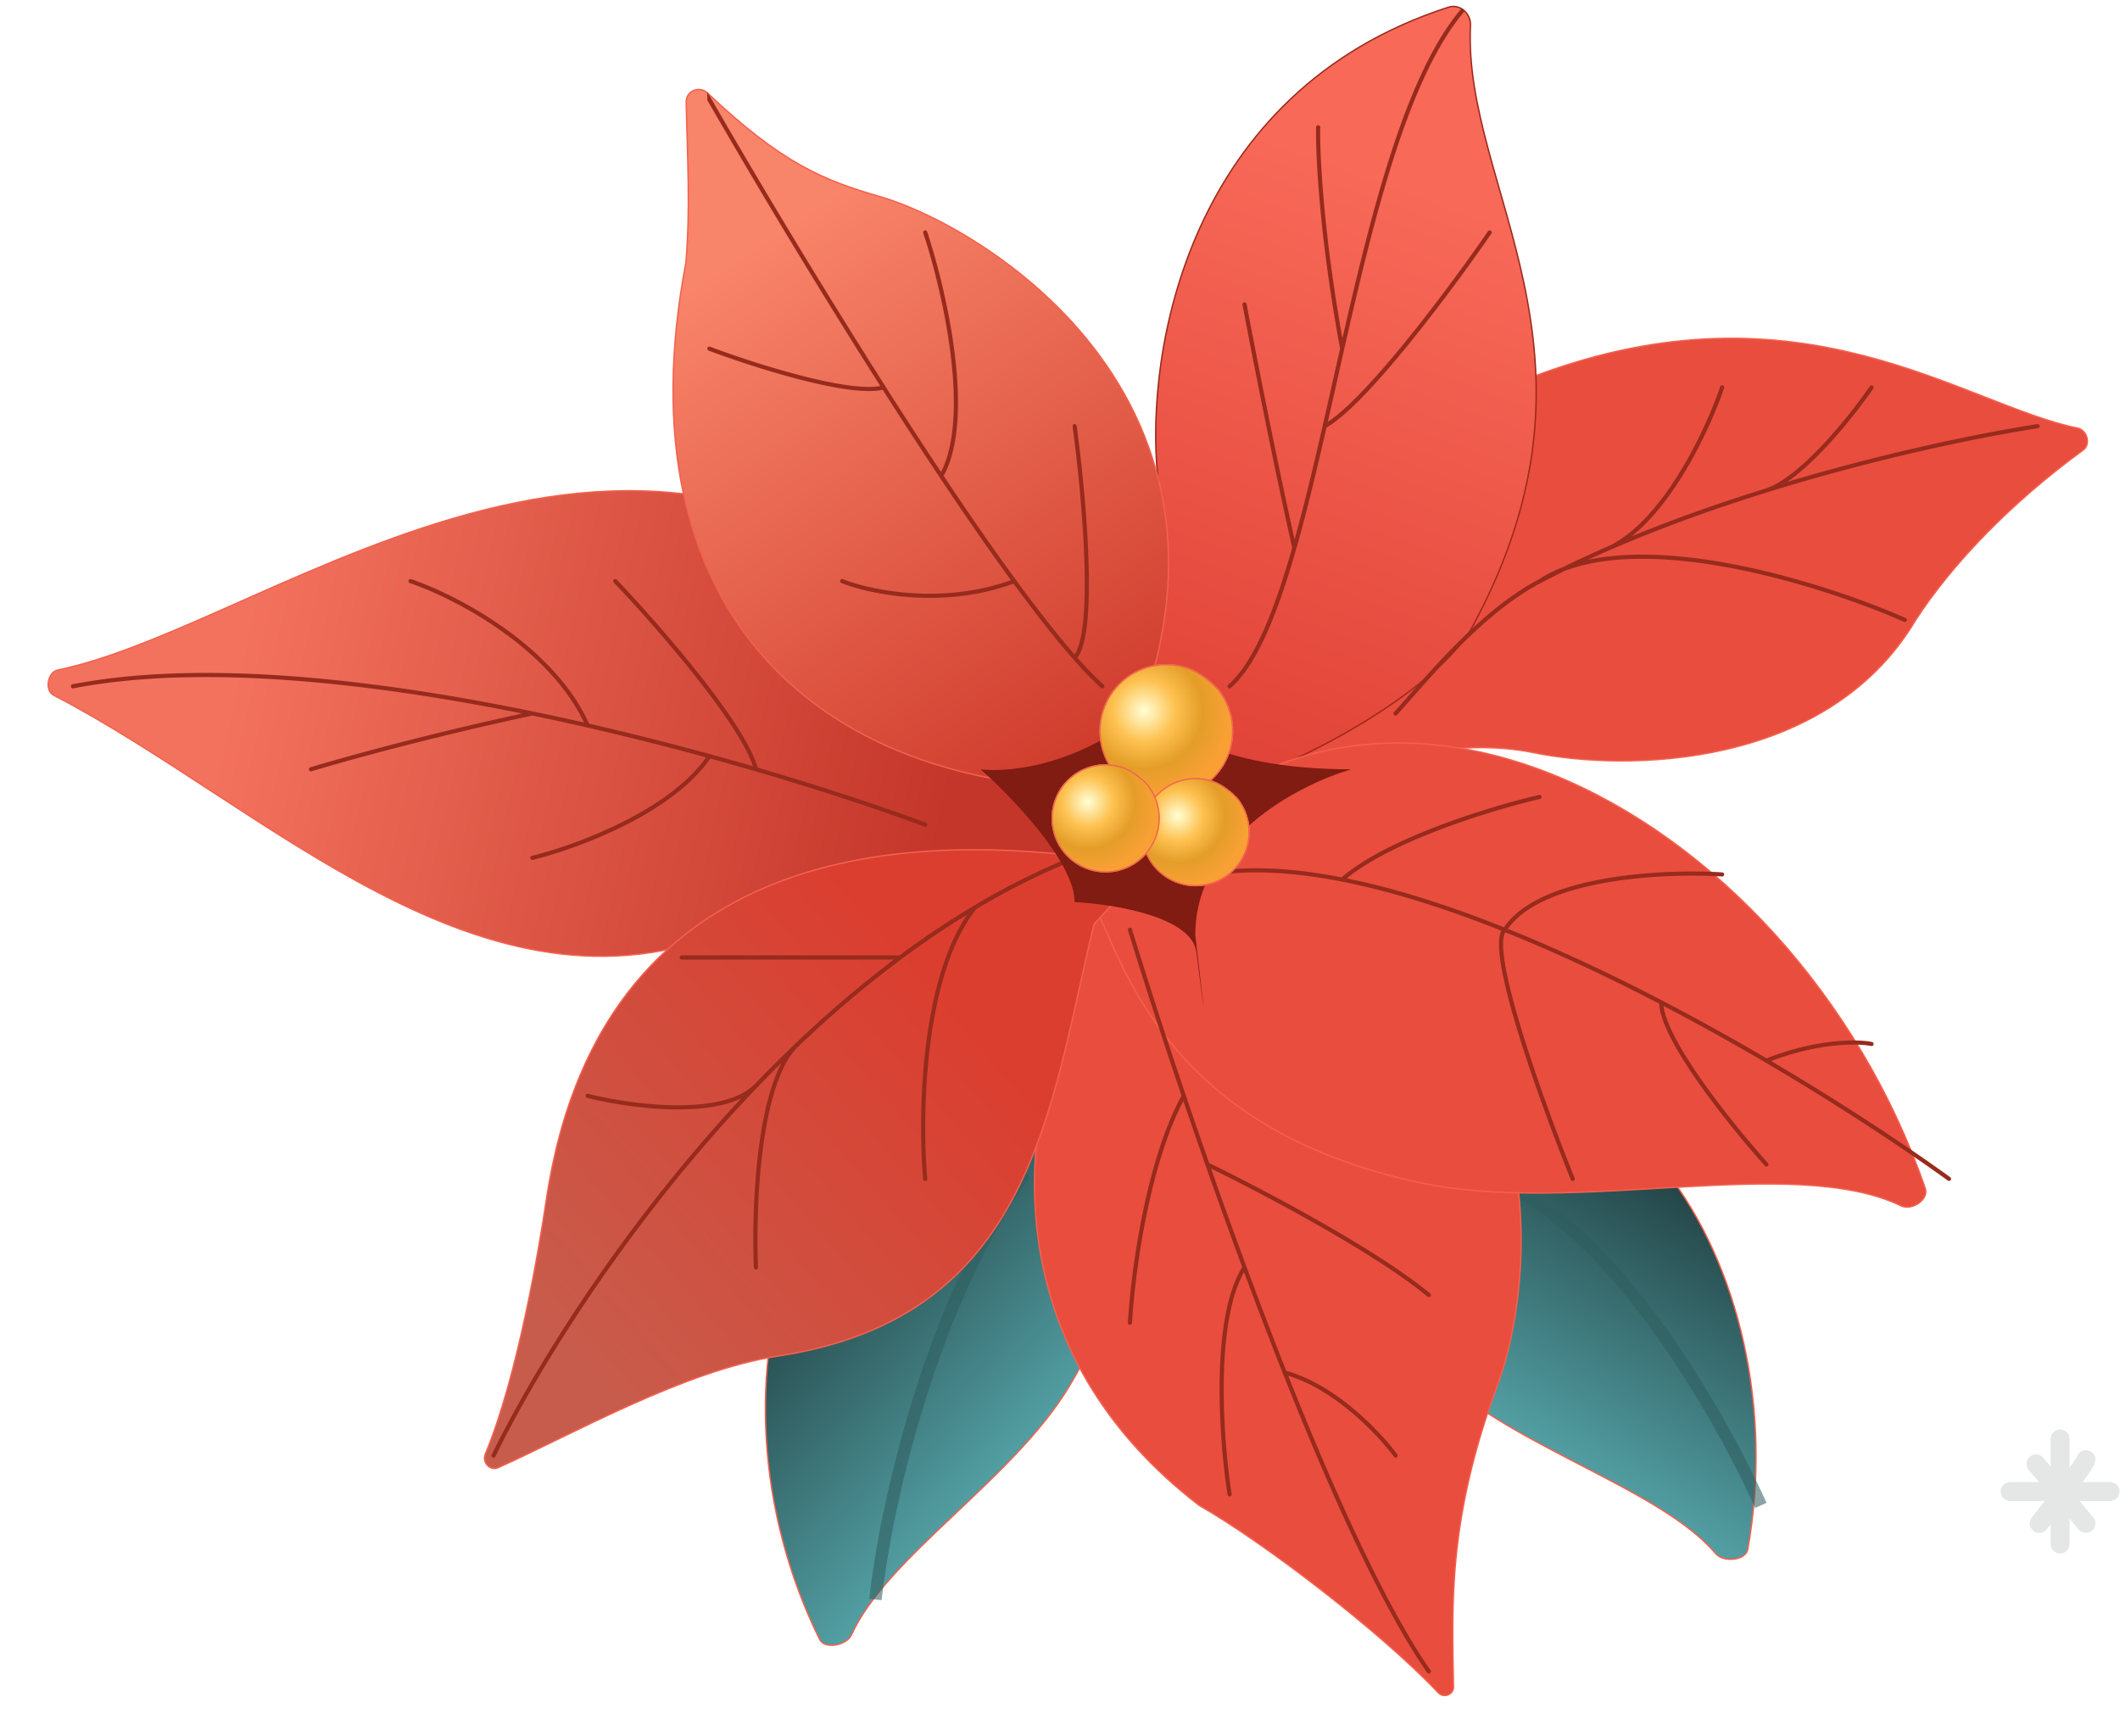
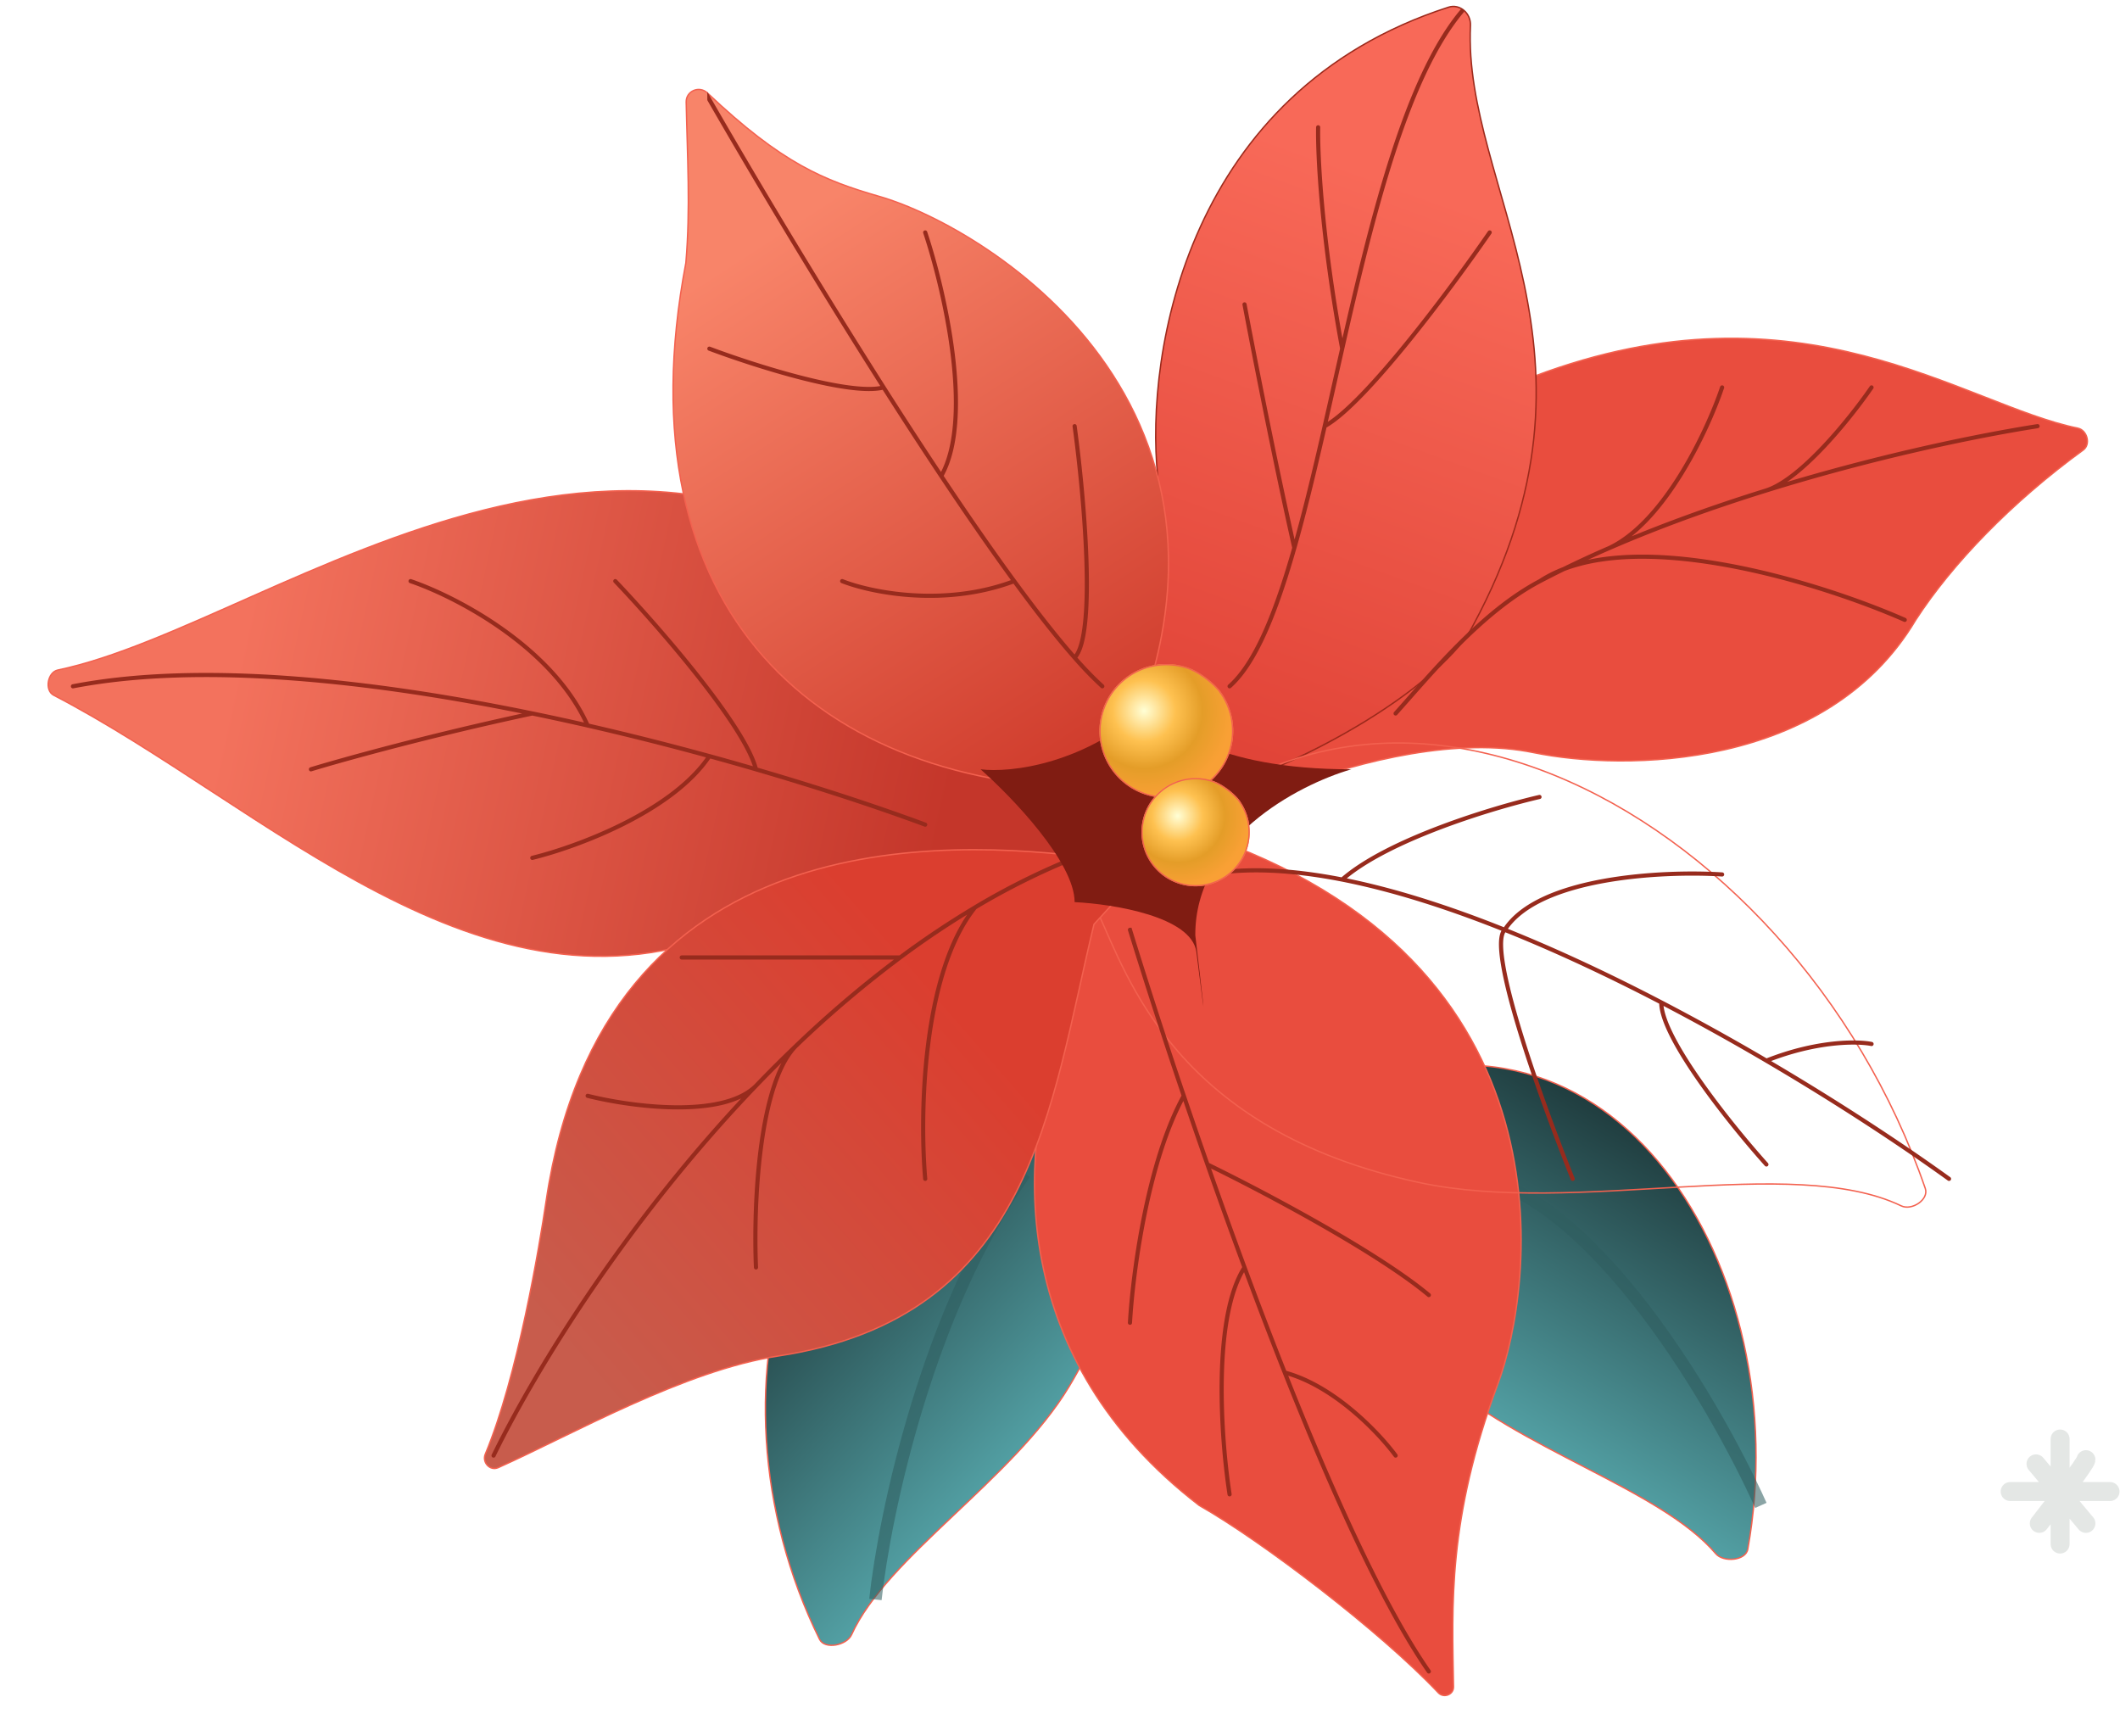
<svg xmlns="http://www.w3.org/2000/svg" width="1231" height="1008" fill="none" viewBox="0 0 1231 1008">
  <g filter="url(#a)">
    <path fill="url(#b)" d="M1039.77 899.51c29.19-162.23-78.2-336.58-236.78-264.3-2.91 28.75-18.37 93.54 56.96 163.44 46 42.68 129.15 65.74 161.23 103.44 4.41 5.2 17.39 4.13 18.59-2.58" />
    <path stroke="#F3614F" stroke-linecap="round" stroke-width=".8" d="M802.99 635.21c158.59-72.28 265.97 102.07 236.78 264.3-1.2 6.7-14.18 7.77-18.59 2.58-32.08-37.7-115.24-60.76-161.23-103.44-75.33-69.9-59.87-134.7-56.97-163.44" />
  </g>
  <g filter="url(#c)">
    <path fill="url(#d)" d="M500.78 951.8c-72.95-147.81-18.04-345.07 154.36-319.53 10.76 26.82 43.55 84.8-9.48 172.82-32.38 53.75-105.9 98.93-126.3 144.04-2.8 6.2-15.56 8.77-18.58 2.66" />
    <path stroke="#F3614F" stroke-linecap="round" stroke-width=".8" d="M655.14 632.27C482.74 606.73 427.83 804 500.78 951.8c3.02 6.11 15.78 3.55 18.59-2.66 20.38-45.11 93.9-90.3 126.29-144.04 53.03-88.03 20.24-146 9.48-172.82" />
  </g>
  <path fill="#E94D3E" stroke="#F3614F" stroke-linecap="round" stroke-width=".8" d="M1206.5 248.6c-66.51-13.6-160.38-88.73-315.79-30.09L614.36 398.47l39.76 104.83c18.21-15 149.19-84.27 236.6-66.27 52.24 10.7 169.74 10.28 221.72-77.13 21.04-32.5 55.73-68.44 97.23-98.63 4.5-3.28 2.28-11.55-3.17-12.67Z" />
  <path stroke="#305D5F" stroke-width="7.23" d="M508.31 928.69c5.36-49.28 30.2-167.75 86.77-247.44m427.38 192.8c-28.92-64.26-105.4-192.8-179.95-192.8" opacity=".56" />
  <g filter="url(#e)">
    <path fill="url(#f)" d="M46.42 385.82c130.04-27.05 347.74-221.9 548.66 3 183.16 147.82-73.69 112.92-157.46 147.82C292.79 597 167.8 464.7 44.02 400.44c-5.4-2.81-3.56-13.39 2.4-14.62" />
    <path stroke="#F3614F" stroke-linecap="round" stroke-width=".8" d="M46.42 385.82c130.04-27.05 347.74-221.9 548.66 3 183.16 147.82-73.69 112.92-157.46 147.82C292.79 597 167.8 464.7 44.02 400.44c-5.4-2.81-3.56-13.39 2.4-14.62Z" />
  </g>
  <path fill="url(#g)" stroke="#9C291B" stroke-linecap="round" stroke-width=".8" d="M841.1 4.18C689.32 53.04 664.92 204.64 672.2 276.36c-12.58 97.68-5.24 169.24 0 192.8 92.55-23.14 168.17-76.05 183.16-106.04 85.53-158.83-6.05-253.79-1.52-348.34.33-6.98-6.1-12.73-12.74-10.6Z" />
  <g filter="url(#h)">
    <path fill="#E94D3E" d="M823.93 979.64c-33.9-35.9-102.8-88.33-138.88-108.8-110.67-85.14-105.64-201.1-81.17-273.15 0-96.4 64.54-119.03 81.17-116.89 221.73 73.91 193.88 264.71 173.53 319.34-29.5 79.18-26.57 128.92-25.83 176.1.07 4.52-5.71 6.7-8.82 3.4" />
    <path stroke="#F3614F" stroke-linecap="round" stroke-width=".8" d="M603.88 597.7c-5.9 10.5 5.08-14.98 0 0Zm0 0c-24.47 72.03-29.5 188 81.17 273.14 36.08 20.47 104.99 72.9 138.88 108.8 3.1 3.3 8.89 1.12 8.82-3.4-.74-47.18-3.67-96.92 25.83-176.1 20.35-54.63 48.2-245.43-173.53-319.33-16.63-2.15-81.17 20.48-81.17 116.88Z" />
  </g>
  <g filter="url(#i)">
-     <path fill="#E94D3E" d="M1142.85 690.04c-76.77-222.82-338.05-363.91-480.3-159.83 17.15 36.77 45 126 186.39 156.37 91.12 19.57 216.64-16.9 279.93 13.56 6.14 2.95 16.19-3.66 13.98-10.1" />
    <path stroke="#F3614F" stroke-linecap="round" stroke-width=".8" d="M662.56 530.21c142.24-204.09 403.52-63 480.28 159.83 2.22 6.44-7.83 13.05-13.97 10.1-63.29-30.46-188.8 6.01-279.93-13.56-141.4-30.36-169.24-119.6-186.38-156.37" />
  </g>
  <g filter="url(#j)">
    <path fill="url(#k)" d="M309.08 694.1c32.85-221.72 232.44-209.94 318.13-199.23h35.35l-35.35 38.56c-25.7 106.04-35.35 228.16-183.17 250.65-54.72 8.33-119.78 45.62-162.76 64.83-4.76 2.13-9.53-3.03-7.52-7.85 18.9-45.27 31.46-120.9 35.32-146.95" />
    <path stroke="#F3614F" stroke-linecap="round" stroke-width=".8" d="M309.08 694.1c32.85-221.72 232.44-209.94 318.13-199.23h35.35l-35.35 38.56c-25.7 106.04-35.35 228.16-183.17 250.65-54.72 8.33-119.78 45.62-162.76 64.83-4.76 2.13-9.53-3.03-7.52-7.85 18.9-45.27 31.46-120.9 35.32-146.95Z" />
  </g>
  <g filter="url(#l)">
    <path fill="url(#m)" d="M405.48 149.43C366.92 351.87 482.61 454.7 649.71 454.7c112.46-215.3-68.56-325.63-131.76-343.83-32.35-9.33-56.63-19.09-99.95-60.1-4.67-4.44-12.45-1.2-12.33 5.25.65 31.82 2.53 61.65-.19 93.4" />
    <path stroke="#F3614F" stroke-linecap="round" stroke-width=".8" d="M405.48 149.43C366.92 351.87 482.61 454.7 649.71 454.7c112.46-215.3-68.56-325.63-131.76-343.83-32.35-9.33-56.63-19.09-99.95-60.1-4.67-4.44-12.45-1.2-12.33 5.25.65 31.82 2.53 61.65-.19 93.4Z" />
  </g>
  <g filter="url(#n)">
    <path stroke="#972B1D" stroke-linecap="round" stroke-width="2.41" d="M286.59 845.13c24.98-51.22 78.75-138 152.37-214.7M624 498.08a414 414 0 0 0-57.85 28.78m-28.92-48.06c-25.47-9.45-59.4-20.8-98.27-32.13m-396.6-48.2c74.14-14.31 173.34-3.45 266.72 15.77m102.83-356.4a4566 4566 0 0 0 101.18 167.1m126.97 173.52a209 209 0 0 1-16.06-16.6M848.94 6.43c-32.1 38.2-51.83 117.82-69.58 196.02m-65.39 196.02c15.03-13.26 26.9-42.8 37.6-80.34m380.15 366.33c-26.96-19.43-64.05-43.98-106.04-68.62M701.12 507.72c22.88-4.19 49.5-2.68 78.24 2.96m-123.23 29.18a3595 3595 0 0 0 31.25 96.4m142.28 334.2c-25.64-36.8-55.43-102.3-83.66-173.53M238.4 337.41c25.7 8.75 82.26 37.75 102.82 83.81m0 0q-15.9-3.63-32.13-6.98m32.13 6.98a1697 1697 0 0 1 70.7 17.8m-231.37 7.65c18.21-5.55 69.41-19.8 128.54-32.43m48.2-76.83c24.47 25.7 75.05 83.55 81.68 109.26m0 0q-13.16-3.84-27.05-7.66m-102.83 59.07c25.26-6.17 81.19-26.63 102.83-59.07m-16.07 116.91H522.7m0 0a513 513 0 0 1 43.46-29.06m-43.46 29.06a641 641 0 0 0-59.37 50.24m73.91 78.3c-3.2-36.51-1.92-119.16 28.92-157.6m-224.93 109.4c24.46 6.15 78.26 13.59 97.74-5.83m0 0a761 761 0 0 1 24.37-24.27m-24.37 129.72c-1.52-34.57 1.23-108.9 24.37-129.72M656.13 768c1.55-27.85 9.98-93.19 31.25-131.75m0 0c4.38 12.9 8.97 26.25 13.74 39.86m0 0c30 14.56 97.69 50.12 128.54 75.82m-128.54-75.82a3649 3649 0 0 0 21.52 59.76m-8.67 131.75c-4.93-31.74-10.1-102.52 8.67-131.75m0 0c7.58 20.46 15.4 40.98 23.36 61.05m64.38 48.2c-9.45-12.85-35.54-40.49-64.38-48.2m19.4-723.01c-.33 16.07 2.01 64.27 13.97 128.54m0 0c-3.44 15.15-6.8 30.25-10.17 44.98m-46.55-70.7c5.04 26.79 17.88 92.56 28.93 141.4m0 0c6.13-21.47 11.87-45.55 17.62-70.7M865 134.96c-22.14 32.14-72.32 99.62-95.81 112.47M411.9 202.44c25.68 9.65 81.87 27.64 101.18 22.5m0 0a3011 3011 0 0 0 33.45 51.42m-9.3-141.4c11.05 33.2 28.38 107.98 9.3 141.4m0 0c14.64 21.98 29 42.75 42.39 61.05m-99.9 0c16.26 6.43 59 15.42 99.9 0m0 0c12.73 17.4 24.61 32.57 35.07 44.45m0-134.43c5.35 39.28 12.85 121.14 0 134.43m559.14-134.43c-38.71 6.1-97.07 18.54-157.46 37.31m-215.3 129.5c20.5-22.86 49.92-59 83.81-76.83m105.78-112.47c-8.32 24.64-33.03 77.76-65.36 93.19m0 0c29.35-12.75 60.47-23.88 91.07-33.39m-91.07 33.39a602 602 0 0 0-40.42 19.28m192.54-112.47c-11.78 17.15-40.49 53.12-61.05 59.8M1106 359.9c-49.09-21.62-160.19-56.4-211.82-22.49m-.26 125.32c-27.07 6.26-87.88 24.62-114.57 47.95m0 0c29.79 5.86 61.85 16.16 94.39 29.18m126.22-32.14c-33.8-2.14-106.38 1.29-126.22 32.14m0 0c-10.82 10.4 21.8 100.73 39.46 144.6m-39.46-144.6C904.12 552 934.9 566.53 964.62 582m61.06 94.1c-20.35-22.67-61.06-73.24-61.06-94.1m0 0a1391 1391 0 0 1 61.06 33.83m61.05-9.68c-8.11-1.64-31.69-1.98-61.05 9.68" />
  </g>
  <g filter="url(#o)">
    <path fill="#801C12" d="M569.37 446.67c17.14 2.14 61.05-2.57 99.62-38.56 5.35 12.85 35.99 38.56 115.68 38.56-31.43 9.12-90.86 40.7-90.61 96.35 3.42 28.94 8.35 71.39.63 9.7-2.78-20.57-48.29-27.86-70.7-28.93 0-23.14-36.41-61.05-54.62-77.12" />
  </g>
  <g filter="url(#p)">
    <path fill="url(#q)" d="M699.3 456.39a38.85 38.85 0 1 1-10.22-69c7.39 2.37 15.22 8.87 18.73 13.04q.92 1.09 1.41 1.91a38.85 38.85 0 0 1-9.93 54.05" />
    <path stroke="#F3614F" stroke-width=".73" d="m708.9 402.53.01.01v.01a38.49 38.49 0 1 1-19.94-14.8c7.3 2.33 15.08 8.78 18.56 12.91q.9 1.08 1.38 1.87Z" />
  </g>
  <g filter="url(#r)">
    <path fill="url(#s)" d="M712.08 509.05a31.43 31.43 0 1 1-8.26-55.82c5.97 1.91 12.3 7.17 15.15 10.54a31.43 31.43 0 0 1-6.9 45.27" />
    <path stroke="#F3614F" stroke-width=".73" d="M719.8 465.51v.02a31.07 31.07 0 1 1-16.1-11.95c5.9 1.88 12.18 7.1 14.99 10.43q.72.86 1.1 1.5Z" />
  </g>
  <g filter="url(#t)">
-     <path fill="url(#u)" d="M659.86 501.02a31.44 31.44 0 1 1-8.26-55.82c5.97 1.9 12.31 7.17 15.15 10.54q.75.87 1.14 1.55a31.44 31.44 0 0 1-8.03 43.72" />
-     <path stroke="#F3614F" stroke-width=".73" d="M667.58 457.48v.02a31.07 31.07 0 1 1-16.1-11.95c5.9 1.88 12.18 7.1 15 10.43q.72.86 1.1 1.5Z" />
-   </g>
+     </g>
  <path stroke="#E4E7E5" stroke-linecap="round" stroke-width="11" d="M1196.22 835.5v61m-29-30.5h58m-43-16.07 29 34.57m0-37c0 1.95-18.06 25.48-27.09 37" />
  <defs>
    <filter id="a" width="288.3" height="323.28" x="756.66" y="600.25" color-interpolation-filters="sRGB" filterUnits="userSpaceOnUse">
      <feFlood flood-opacity="0" result="BackgroundImageFix" />
      <feColorMatrix in="SourceAlpha" result="hardAlpha" values="0 0 0 0 0 0 0 0 0 0 0 0 0 0 0 0 0 0 127 0" />
      <feOffset dx="-24.9" />
      <feGaussianBlur stdDeviation="8.88" />
      <feComposite in2="hardAlpha" operator="out" />
      <feColorMatrix values="0 0 0 0 0 0 0 0 0 0 0 0 0 0 0 0 0 0 0.25 0" />
      <feBlend in2="BackgroundImageFix" result="effect1_dropShadow_632_2949" />
      <feBlend in="SourceGraphic" in2="effect1_dropShadow_632_2949" result="shape" />
    </filter>
    <filter id="c" width="249.19" height="361.57" x="426.26" y="611.87" color-interpolation-filters="sRGB" filterUnits="userSpaceOnUse">
      <feFlood flood-opacity="0" result="BackgroundImageFix" />
      <feColorMatrix in="SourceAlpha" result="hardAlpha" values="0 0 0 0 0 0 0 0 0 0 0 0 0 0 0 0 0 0 127 0" />
      <feOffset dx="-24.9" />
      <feGaussianBlur stdDeviation="8.88" />
      <feComposite in2="hardAlpha" operator="out" />
      <feColorMatrix values="0 0 0 0 0 0 0 0 0 0 0 0 0 0 0 0 0 0 0.25 0" />
      <feBlend in2="BackgroundImageFix" result="effect1_dropShadow_632_2949" />
      <feBlend in="SourceGraphic" in2="effect1_dropShadow_632_2949" result="shape" />
    </filter>
    <filter id="e" width="674.64" height="326.23" x="0" y="256.97" color-interpolation-filters="sRGB" filterUnits="userSpaceOnUse">
      <feFlood flood-opacity="0" result="BackgroundImageFix" />
      <feColorMatrix in="SourceAlpha" result="hardAlpha" values="0 0 0 0 0 0 0 0 0 0 0 0 0 0 0 0 0 0 127 0" />
      <feOffset dx="-12.85" dy="3.21" />
      <feGaussianBlur stdDeviation="13.78" />
      <feComposite in2="hardAlpha" operator="out" />
      <feColorMatrix values="0 0 0 0 0 0 0 0 0 0 0 0 0 0 0 0 0 0 0.25 0" />
      <feBlend in2="BackgroundImageFix" result="effect1_dropShadow_632_2949" />
      <feBlend in="SourceGraphic" in2="effect1_dropShadow_632_2949" result="shape" />
    </filter>
    <filter id="h" width="328.03" height="546.02" x="577.96" y="461.15" color-interpolation-filters="sRGB" filterUnits="userSpaceOnUse">
      <feFlood flood-opacity="0" result="BackgroundImageFix" />
      <feColorMatrix in="SourceAlpha" result="hardAlpha" values="0 0 0 0 0 0 0 0 0 0 0 0 0 0 0 0 0 0 127 0" />
      <feOffset dx="11.25" dy="3.21" />
      <feGaussianBlur stdDeviation="11.17" />
      <feComposite in2="hardAlpha" operator="out" />
      <feColorMatrix values="0 0 0 0 0 0 0 0 0 0 0 0 0 0 0 0 0 0 0.25 0" />
      <feBlend in2="BackgroundImageFix" result="effect1_dropShadow_632_2949" />
      <feBlend in="SourceGraphic" in2="effect1_dropShadow_632_2949" result="shape" />
    </filter>
    <filter id="i" width="524.06" height="305.78" x="619.5" y="413.24" color-interpolation-filters="sRGB" filterUnits="userSpaceOnUse">
      <feFlood flood-opacity="0" result="BackgroundImageFix" />
      <feColorMatrix in="SourceAlpha" result="hardAlpha" values="0 0 0 0 0 0 0 0 0 0 0 0 0 0 0 0 0 0 127 0" />
      <feOffset dx="-24.9" />
      <feGaussianBlur stdDeviation="8.88" />
      <feComposite in2="hardAlpha" operator="out" />
      <feColorMatrix values="0 0 0 0 0 0 0 0 0 0 0 0 0 0 0 0 0 0 0.25 0" />
      <feBlend in2="BackgroundImageFix" result="effect1_dropShadow_632_2949" />
      <feBlend in="SourceGraphic" in2="effect1_dropShadow_632_2949" result="shape" />
    </filter>
    <filter id="j" width="426.57" height="396.06" x="262.93" y="474.96" color-interpolation-filters="sRGB" filterUnits="userSpaceOnUse">
      <feFlood flood-opacity="0" result="BackgroundImageFix" />
      <feColorMatrix in="SourceAlpha" result="hardAlpha" values="0 0 0 0 0 0 0 0 0 0 0 0 0 0 0 0 0 0 127 0" />
      <feOffset dx="8.03" dy="3.21" />
      <feGaussianBlur stdDeviation="9" />
      <feComposite in2="hardAlpha" operator="out" />
      <feColorMatrix values="0 0 0 0 0 0 0 0 0 0 0 0 0 0 0 0 0 0 0.25 0" />
      <feBlend in2="BackgroundImageFix" result="effect1_dropShadow_632_2949" />
      <feBlend in="SourceGraphic" in2="effect1_dropShadow_632_2949" result="shape" />
    </filter>
    <filter id="l" width="318.55" height="436.83" x="375.38" y="36.51" color-interpolation-filters="sRGB" filterUnits="userSpaceOnUse">
      <feFlood flood-opacity="0" result="BackgroundImageFix" />
      <feColorMatrix in="SourceAlpha" result="hardAlpha" values="0 0 0 0 0 0 0 0 0 0 0 0 0 0 0 0 0 0 127 0" />
      <feOffset dx="-7.23" dy="3.21" />
      <feGaussianBlur stdDeviation="7.51" />
      <feComposite in2="hardAlpha" operator="out" />
      <feColorMatrix values="0 0 0 0 0 0 0 0 0 0 0 0 0 0 0 0 0 0 0.25 0" />
      <feBlend in2="BackgroundImageFix" result="effect1_dropShadow_632_2949" />
      <feBlend in="SourceGraphic" in2="effect1_dropShadow_632_2949" result="shape" />
    </filter>
    <filter id="n" width="1153.3" height="976.56" x="36.1" y=".16" color-interpolation-filters="sRGB" filterUnits="userSpaceOnUse">
      <feFlood flood-opacity="0" result="BackgroundImageFix" />
      <feBlend in="SourceGraphic" in2="BackgroundImageFix" result="shape" />
      <feGaussianBlur result="effect1_foregroundBlur_632_2949" stdDeviation="2.53" />
    </filter>
    <filter id="o" width="263.82" height="224.8" x="545.11" y="383.85" color-interpolation-filters="sRGB" filterUnits="userSpaceOnUse">
      <feFlood flood-opacity="0" result="BackgroundImageFix" />
      <feBlend in="SourceGraphic" in2="BackgroundImageFix" result="shape" />
      <feGaussianBlur result="effect1_foregroundBlur_632_2949" stdDeviation="12.13" />
    </filter>
    <filter id="p" width="84.06" height="84.06" x="635.21" y="382.37" color-interpolation-filters="sRGB" filterUnits="userSpaceOnUse">
      <feFlood flood-opacity="0" result="BackgroundImageFix" />
      <feBlend in="SourceGraphic" in2="BackgroundImageFix" result="shape" />
      <feGaussianBlur result="effect1_foregroundBlur_632_2949" stdDeviation="1.59" />
    </filter>
    <filter id="r" width="69.22" height="69.22" x="659.62" y="448.56" color-interpolation-filters="sRGB" filterUnits="userSpaceOnUse">
      <feFlood flood-opacity="0" result="BackgroundImageFix" />
      <feBlend in="SourceGraphic" in2="BackgroundImageFix" result="shape" />
      <feGaussianBlur result="effect1_foregroundBlur_632_2949" stdDeviation="1.59" />
    </filter>
    <filter id="t" width="69.22" height="69.22" x="607.4" y="440.52" color-interpolation-filters="sRGB" filterUnits="userSpaceOnUse">
      <feFlood flood-opacity="0" result="BackgroundImageFix" />
      <feBlend in="SourceGraphic" in2="BackgroundImageFix" result="shape" />
      <feGaussianBlur result="effect1_foregroundBlur_632_2949" stdDeviation="1.59" />
    </filter>
    <linearGradient id="b" x1="988.14" x2="884.36" y1="663.26" y2="838.02" gradientUnits="userSpaceOnUse">
      <stop stop-color="#203D3F" />
      <stop offset=".94" stop-color="#53A1A5" />
    </linearGradient>
    <linearGradient id="d" x1="484.99" x2="633.1" y1="710.49" y2="849.68" gradientUnits="userSpaceOnUse">
      <stop stop-color="#203D3F" />
      <stop offset=".94" stop-color="#53A1A5" />
    </linearGradient>
    <linearGradient id="f" x1="148.41" x2="559.73" y1="388.82" y2="478.8" gradientUnits="userSpaceOnUse">
      <stop stop-color="#F3725D" />
      <stop offset="1" stop-color="#C4362A" />
    </linearGradient>
    <linearGradient id="g" x1="807.16" x2="664.97" y1="41.77" y2="433.81" gradientUnits="userSpaceOnUse">
      <stop offset=".14" stop-color="#F86958" />
      <stop offset="1" stop-color="#E04236" />
    </linearGradient>
    <linearGradient id="k" x1="614.36" x2="315.51" y1="514.15" y2="774.44" gradientUnits="userSpaceOnUse">
      <stop offset=".24" stop-color="#DB3E2F" />
      <stop offset="1" stop-color="#C85C4C" />
    </linearGradient>
    <linearGradient id="m" x1="421.55" x2="636.85" y1="122.11" y2="454.7" gradientUnits="userSpaceOnUse">
      <stop offset=".07" stop-color="#F88469" />
      <stop offset="1" stop-color="#CE392A" />
    </linearGradient>
    <radialGradient id="q" cx="0" cy="0" r="1" gradientTransform="matrix(-7.512 49.321 -49.907 -7.601 664.36 412.7)" gradientUnits="userSpaceOnUse">
      <stop offset=".01" stop-color="#FFFDD2" />
      <stop offset=".36" stop-color="#FEC150" />
      <stop offset=".67" stop-color="#E49D28" />
      <stop offset="1" stop-color="#F9A035" />
    </radialGradient>
    <radialGradient id="s" cx="0" cy="0" r="1" gradientTransform="matrix(-6.079 39.904 -40.377 -6.151 683.82 473.72)" gradientUnits="userSpaceOnUse">
      <stop offset=".01" stop-color="#FFFDD2" />
      <stop offset=".36" stop-color="#FEC150" />
      <stop offset=".67" stop-color="#E49D28" />
      <stop offset="1" stop-color="#F9A035" />
    </radialGradient>
    <radialGradient id="u" cx="0" cy="0" r="1" gradientTransform="matrix(-6.079 39.904 -40.377 -6.151 631.6 465.69)" gradientUnits="userSpaceOnUse">
      <stop offset=".01" stop-color="#FFFDD2" />
      <stop offset=".36" stop-color="#FEC150" />
      <stop offset=".67" stop-color="#E49D28" />
      <stop offset="1" stop-color="#F9A035" />
    </radialGradient>
  </defs>
</svg>